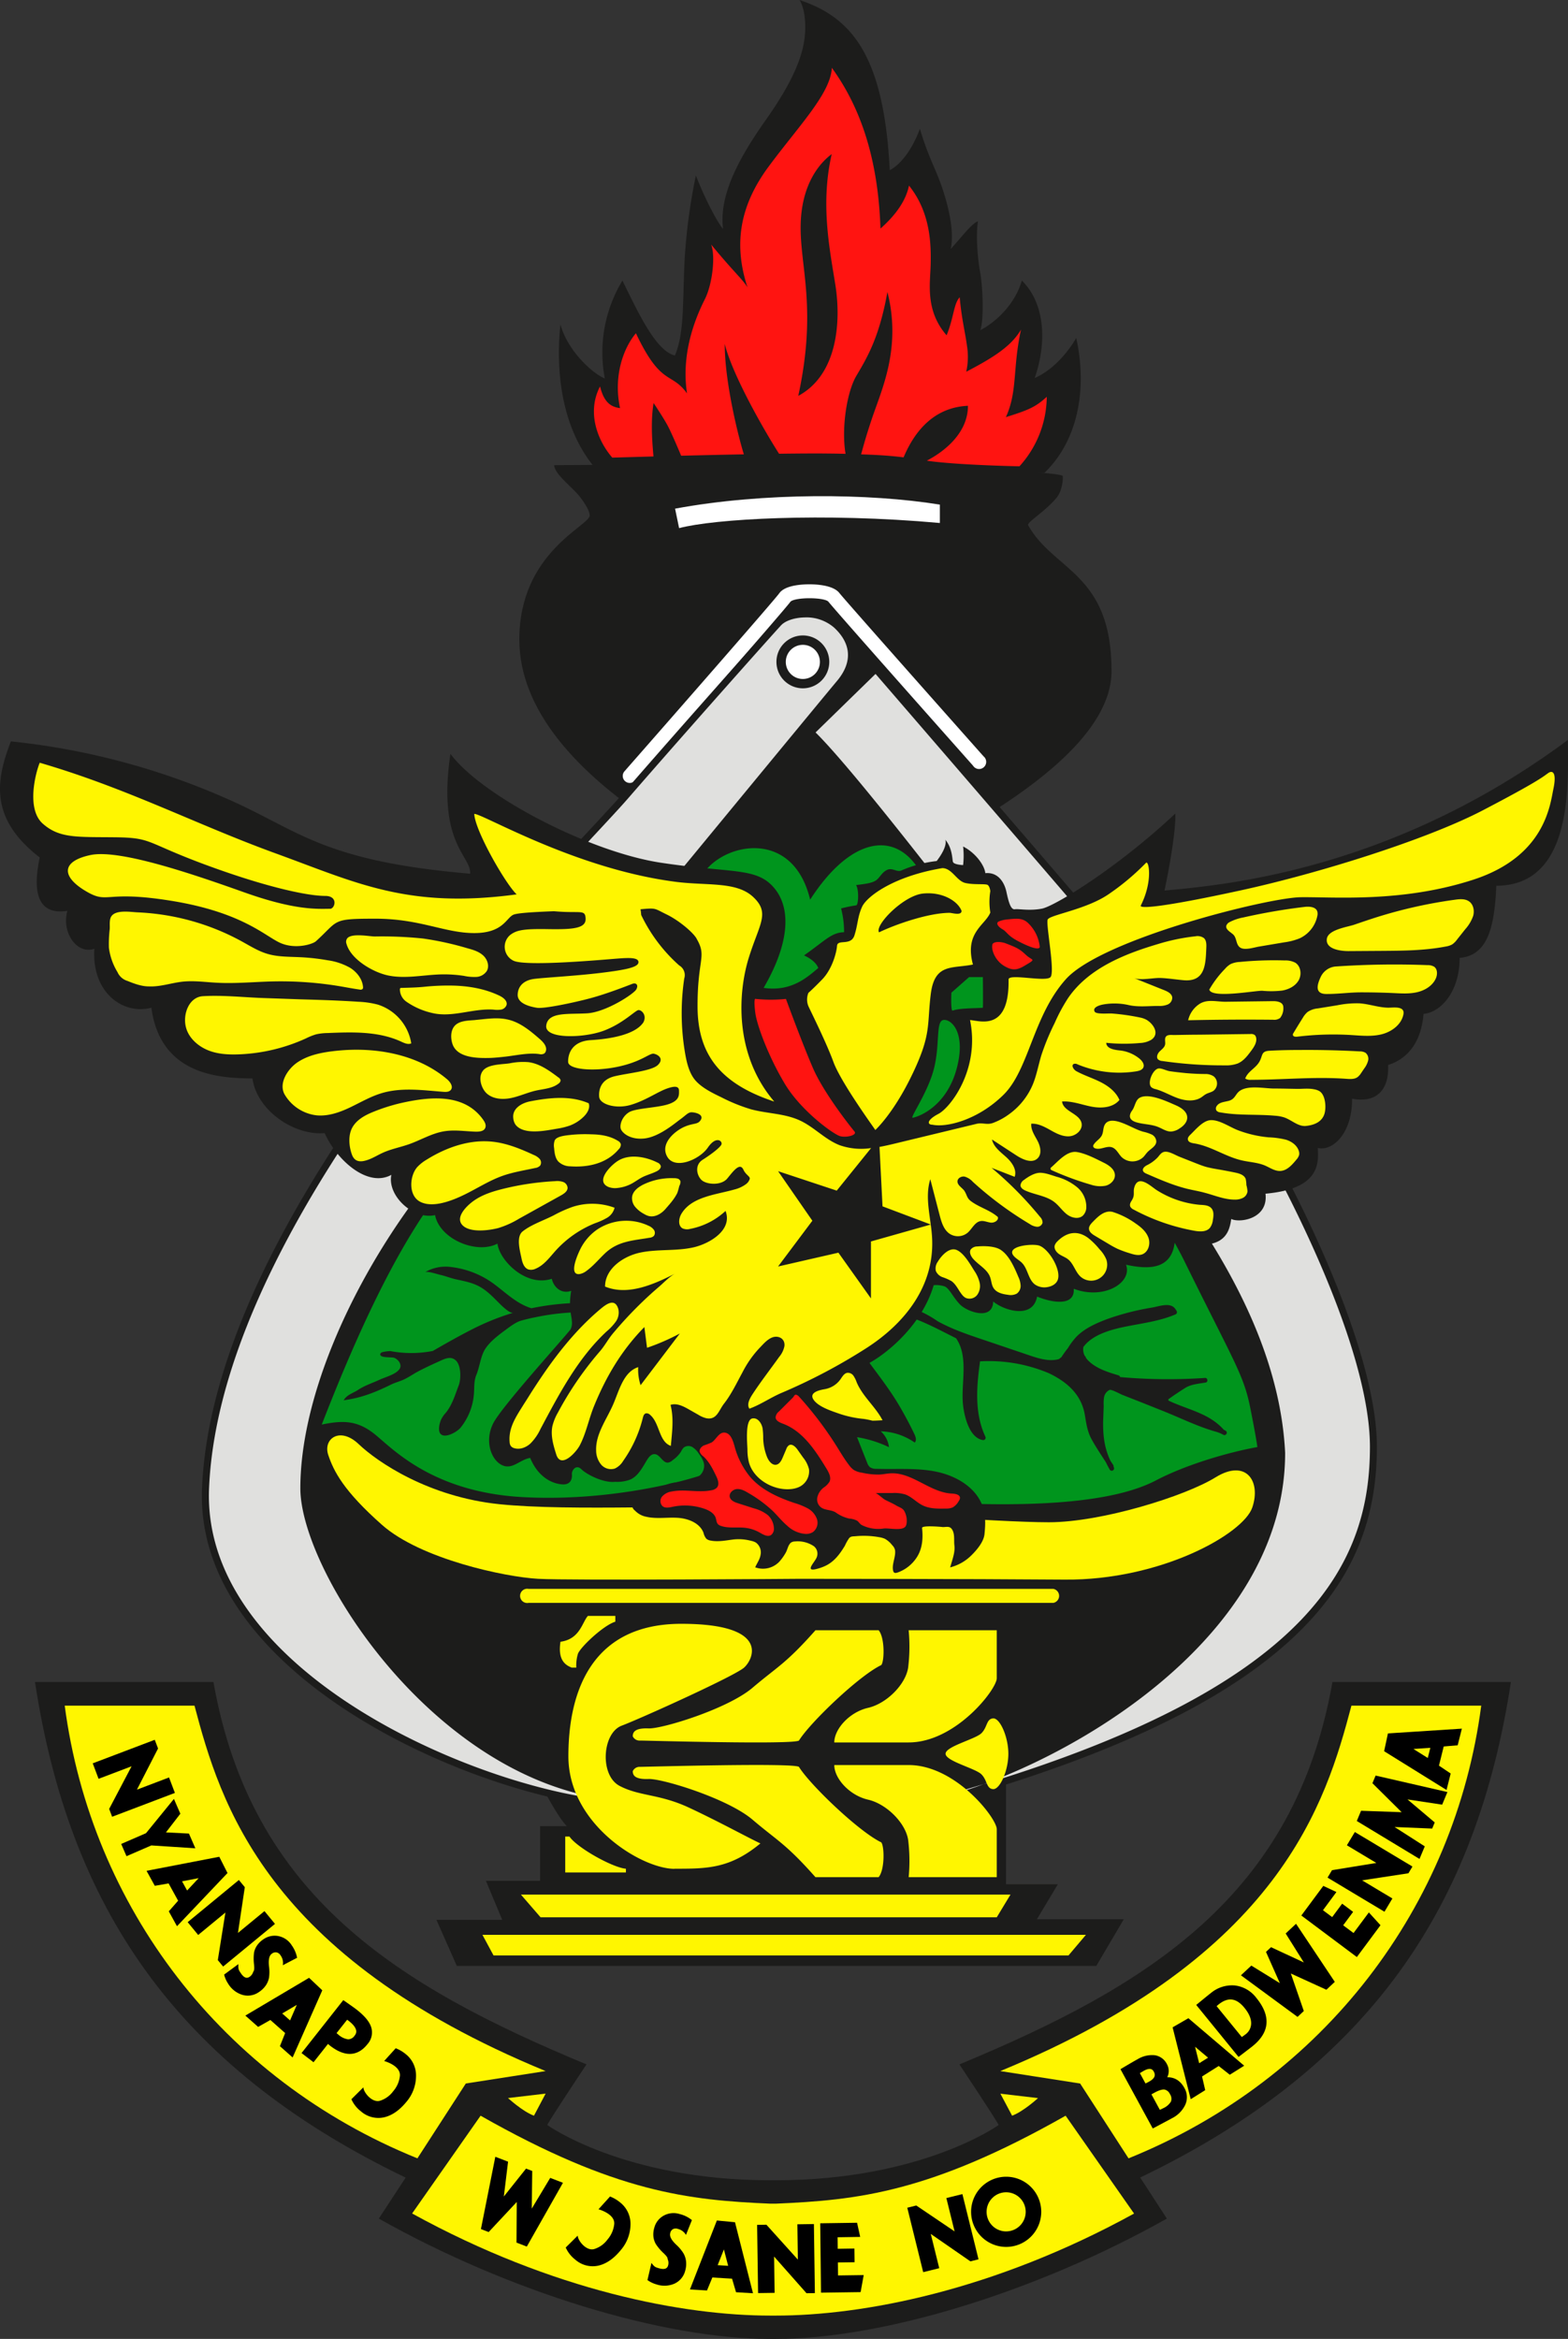
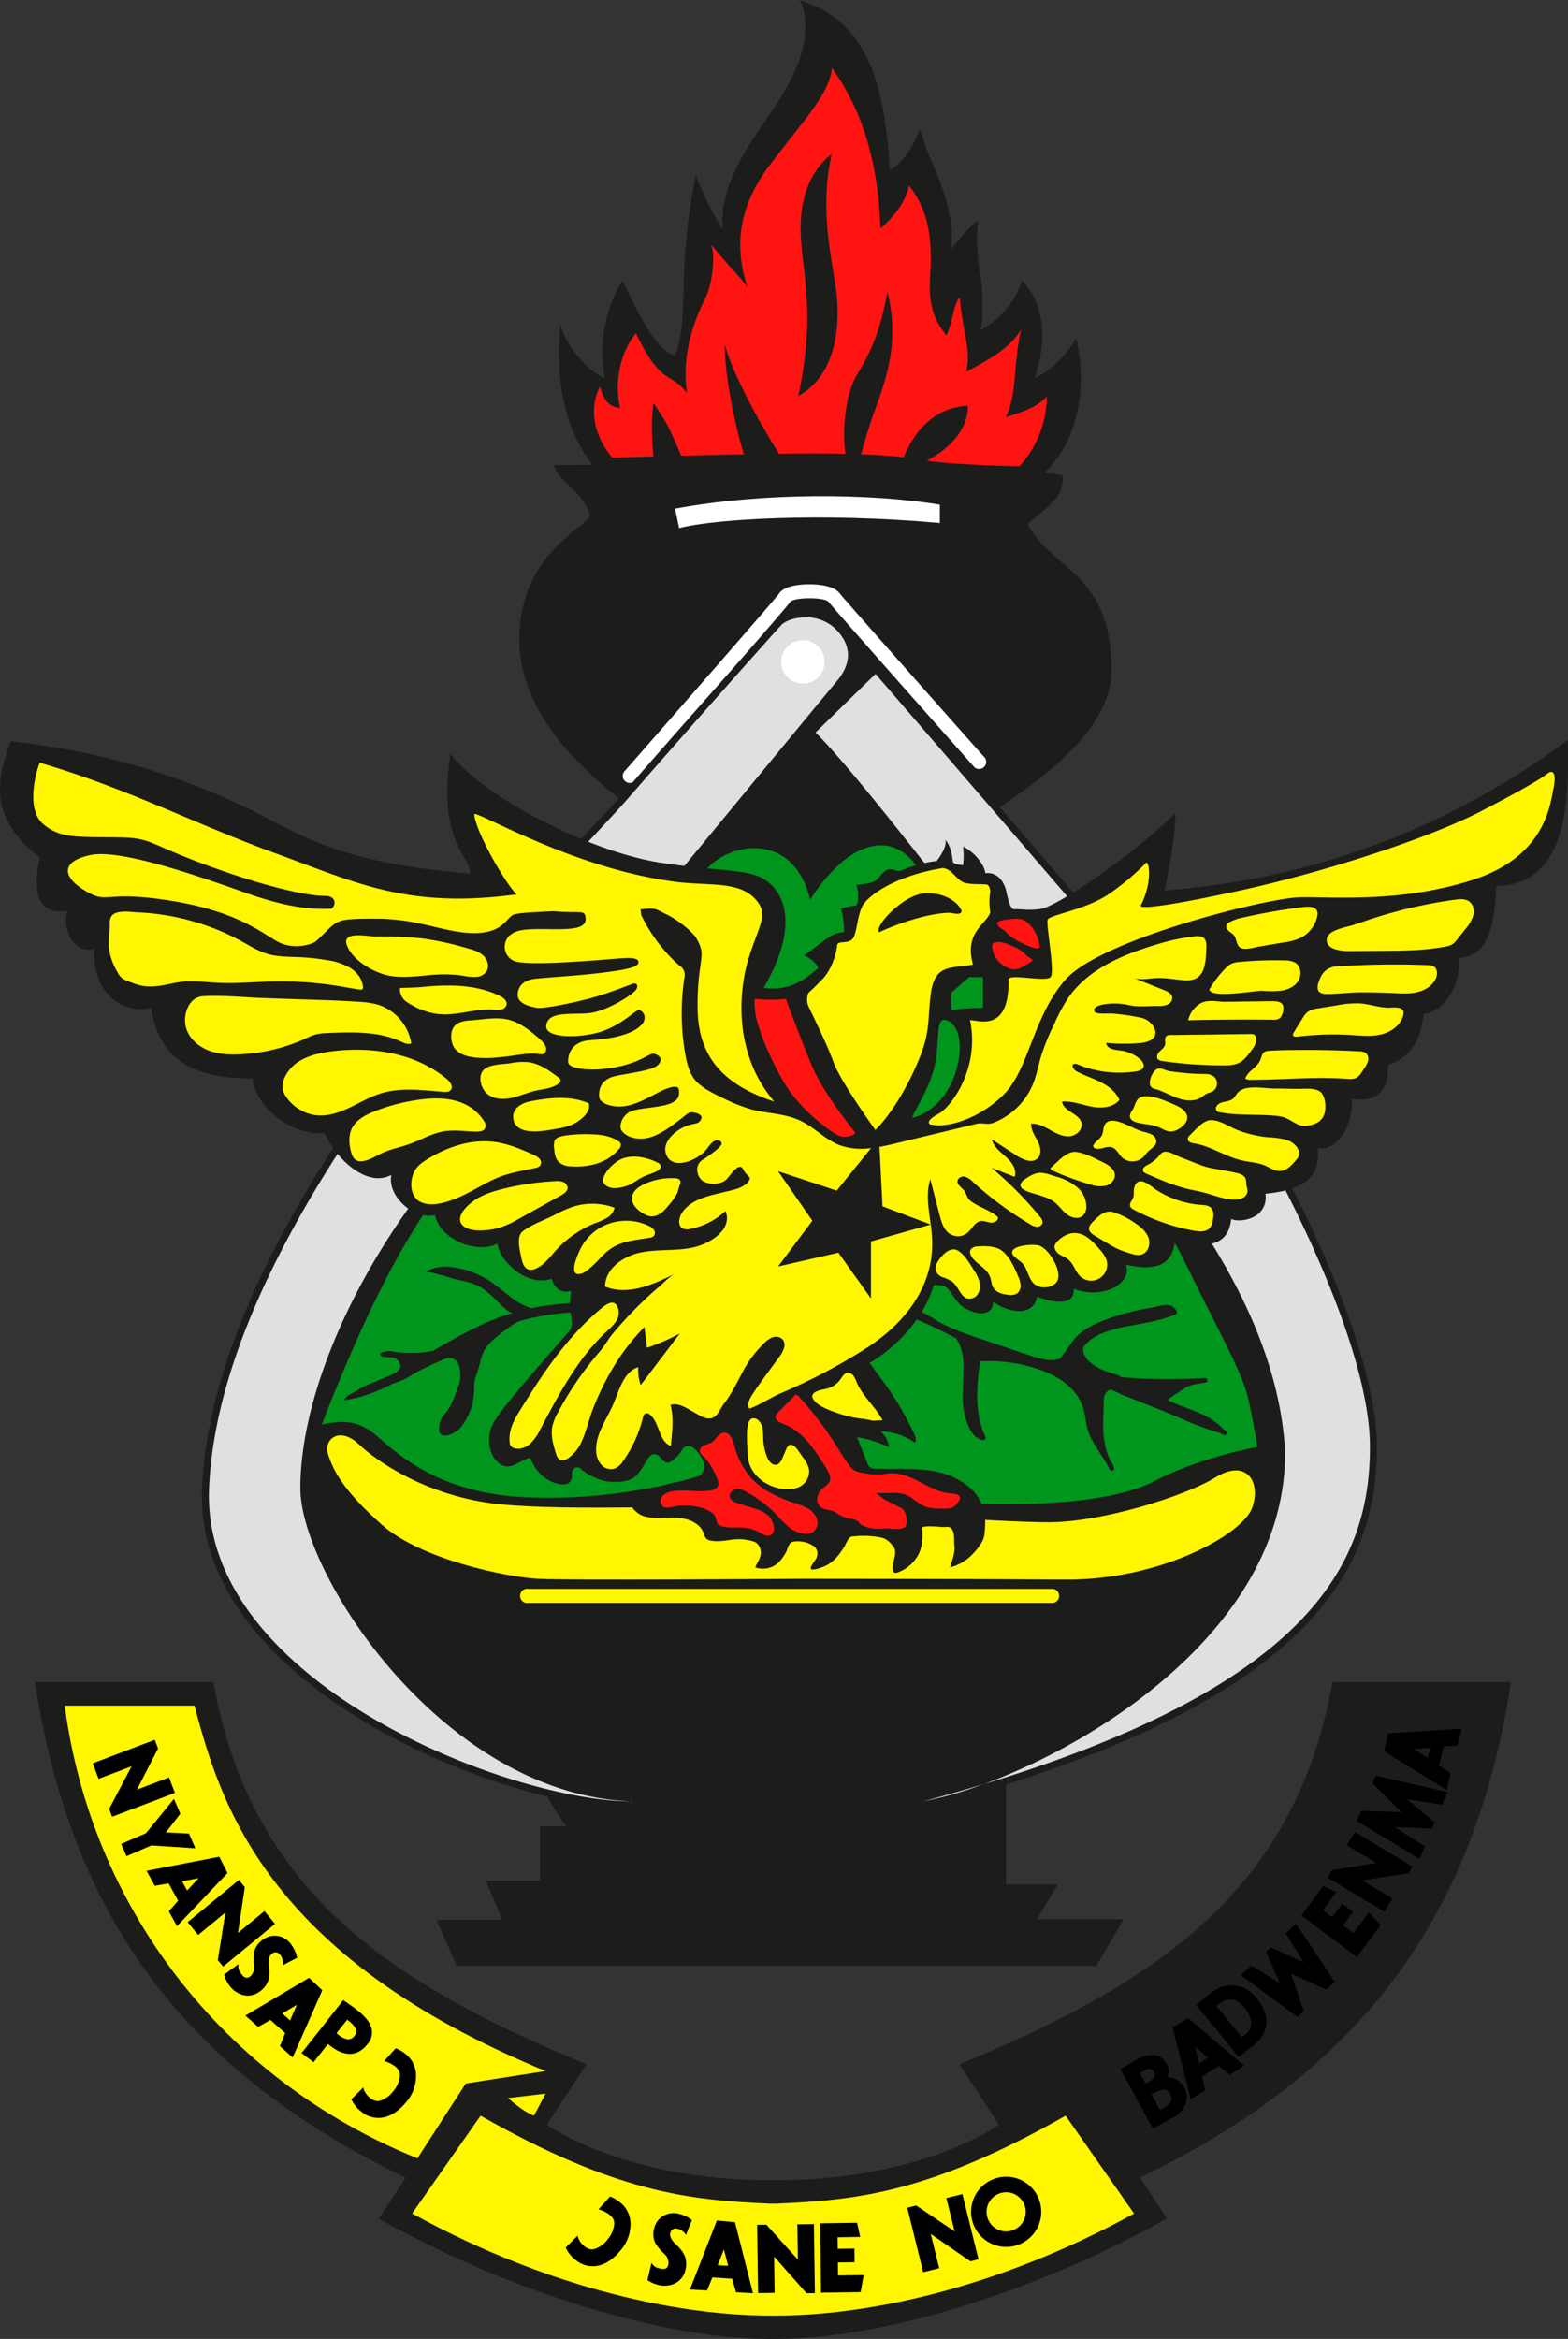
<svg xmlns="http://www.w3.org/2000/svg" id="Layer_1" data-name="Layer 1" viewBox="0 0 659.93 983.79">
  <rect x="0" y="0" width="659.93" height="983.79" fill="#333333" stroke="none" />
  <defs>
    <style>.cls-1{fill:#1c1c1b;}.cls-2{fill:#ff1411;}.cls-3{fill:#fff;}.cls-4{fill:#e0e0de;}.cls-5{fill:#00951d;}.cls-6{fill:#fff600;}</style>
  </defs>
  <title>knust-logo</title>
  <path class="cls-1" d="M419.55,203.82c-15.46-19.48-15.06-46-13.65-59.24,3.21,11.65,14.25,21.08,18.67,22.69A58.44,58.44,0,0,1,432,126.1c7.43,15.33,14.46,29.72,22.09,31.53,3.82-9.24,3.22-19.88,4-38.76a241.05,241.05,0,0,1,4.82-36.95c4.22,10.85,9.44,20.28,11.45,22.49-1.81-14,6.42-29.52,18.07-46s16.07-27.71,16.47-37.15S506.51,8.1,506.51,8.1c22.09,7.35,35.54,23.41,38,71.61,8.44-4.62,12.66-17.47,12.66-17.47,4.21,13.86,6.82,16.67,10,26.71s4.21,18.27,3,23.9c5.22-5.83,9-10.85,11.45-11.65-1,6.63,0,16.47,1,21.89s1.61,19.28,0,23.9c8-4.22,15.06-12.25,17.47-20.89,9.44,9.24,10.85,25.31,5.42,41,11-4.82,17.48-16.87,17.48-16.87,5,22.89,0,44-13.46,56.83Z" transform="translate(-170.03 -8.1)" />
  <path class="cls-2" d="M593.38,183.56c5-11,2.75-20.31,6.37-36.82-4.13,7-11.53,11.7-23.06,17.72a28.81,28.81,0,0,0,.35-10.67c-.86-6.37-2.24-11.18-3.1-20.65-2.58,2.76-2.41,8.43-5.51,16-9.12-10.49-6.88-21.85-6.71-29.76s.17-21.68-9.12-33.21c-1.2,5.85-5,11.87-12,18.07-1-29.77-8.6-51.27-20.47-67.62-.52,10.84-13.94,24.43-26.67,41.64S479,111.81,484.64,129c-1.89-3.26-5.85-6.53-15.31-18.06,1.89,4.82.52,16.69-2.58,22.88s-10.32,21.68-7.57,39.75c-6.71-9.29-10.84-2.76-21.51-25.3C432,155,428.21,167,431,179.77c-3.78-.52-6.71-2.24-8.43-9.12-5.85,11.19-.69,23.23,5.16,29.94,0,0,7-.21,17.33-.49-.28-3.49-1.4-14,.05-22.48,0,0,4,5.94,5.85,9.38,1.46,2.66,4.46,9.71,5.75,12.79,8.26-.21,17.45-.42,26.39-.59-2.3-7.4-8.05-30.21-8.05-46.44,3.31,13.38,17.11,37.24,22.87,46.19,8.43-.11,15.91-.16,21.17-.08,2.48,0,4.71.08,6.81.12-1.81-10.77.53-26,4.55-32.81,4.47-7.57,9.63-16,13.07-35.27,5.85,23.05-2.06,40.26-6.19,52.3-2.48,7.24-4,12.72-4.87,16,8,.26,12.94.65,17.87,1.26,5.05-12,13.52-21.07,27.09-21.69,0,11.58-10.16,19.38-17.33,23.09,12.48,1.86,39,2.37,39,2.37A44,44,0,0,0,610.59,175C605.77,179.43,602.67,180.63,593.38,183.56ZM506,174.61c7.91-36.48.86-53.68,1-71.23s7.91-26.67,13.08-30.46c-4.82,21-.86,39.92,1.54,55.06S522.67,165.66,506,174.61Z" transform="translate(-170.03 -8.1)" />
  <path class="cls-1" d="M726.19,615.78c0-62.38-90.42-180-154.87-256.48,34.26-19.36,66.53-43.48,66.53-69,0-41.33-24.37-41.94-35.17-61.38,0-1.54,7.1-5.55,12-11.41,2.59-3.07,2.8-8.51,2.63-9.18s-7.81-1.28-7.81-1.28c-64.71-4.9-206.25-3.28-206.25-3.28.23,3.88,7.82,9.39,10.75,13.17,2.3,3,4.21,6.07,4.21,8,0,4.32-29.61,15.43-29.61,52.13,0,29.65,24,56.05,58.18,78.24-82,92.89-164.94,193.69-164.94,256.16,0,65.91,50.1,124.4,115.42,146.16,3.22,6.72,8.36,15.62,11.32,18.58H397.34v23h-22.8l6.87,16.42h-27.7L362.29,835H631.43L643,815.38H606.43l8.82-14.71H593.43v-45.3C643.9,735.78,726.19,689.08,726.19,615.78Z" transform="translate(-170.03 -8.1)" />
  <path class="cls-3" d="M454.15,222.05c37.29-6.91,81.92-6.49,111.44-1.7v7.73c-49.62-4.48-95.21-1.7-109.74,2.16Z" transform="translate(-170.03 -8.1)" />
  <path class="cls-3" d="M435.08,337.42a2.95,2.95,0,0,1-2.22-4.9c25.18-28.68,63.3-72.27,65.11-74.83,2-2.9,7.37-3.67,11.53-3.8,2.52-.07,10.89-.06,13.81,3.65,2.14,2.73,40.62,46.12,60.66,68.68a3,3,0,1,1-4.42,3.93c-2.37-2.67-58.11-65.41-60.89-69-1.87-1.87-13.79-1.92-15.92,0-2.18,3.2-59,67.89-65.44,75.26A3,3,0,0,1,435.08,337.42Z" transform="translate(-170.03 -8.1)" />
  <path class="cls-4" d="M435.87,767.28c-35.48,0-109.63-23.82-150.92-66.88-19.84-20.7-29.39-43-28.41-66.36C261,528.33,376.71,403.94,420.27,357.12c5.63-6.06,10.08-10.84,12.91-14.1,25.39-29.25,61.11-69.34,64.54-73,2.14-2.27,6.57-3.73,11.3-3.73a19.12,19.12,0,0,1,13.18,4.77c7.84,7.34,8.28,16,1.23,24.42-6.79,8.1-75.77,91.81-76.47,92.65S371.69,478,344.44,515.42c-29.13,40.05-46.52,84.42-46.52,118.68,0,36.28,59.73,127.31,138,130.23Z" transform="translate(-170.03 -8.1)" />
  <path class="cls-1" d="M509,267.78a17.8,17.8,0,0,1,12.17,4.38c6.87,6.43,8,14.19,1.11,22.39s-76.48,92.66-76.48,92.66-75,89.41-102.57,127.34S296.44,598,296.44,634.1s60.11,128.75,139.43,131.7c-51.24,0-181.3-50.08-177.85-131.7C263,515.31,409.47,372.58,434.29,344s61-69.16,64.51-72.92c1.81-1.93,5.82-3.28,10.22-3.28m0-2.95h0c-5.2,0-9.95,1.61-12.38,4.2-3.44,3.65-39.21,43.78-64.59,73-2.81,3.24-7.26,8-12.88,14.06C375.52,403.05,259.55,527.73,255.06,634c-1,23.75,8.7,46.44,28.83,67.44,41.56,43.36,116.24,67.34,152,67.34l.11-5.91c-45.66-1.7-80.6-33.57-97.36-52.42-25.75-28.95-39.22-60.31-39.22-76.33,0-34,17.29-78,46.24-117.81C372.85,478.87,447.34,390,448.08,389.11s69.7-84.56,76.48-92.66c7.52-9,7-18.61-1.35-26.44A20.56,20.56,0,0,0,509,264.83Z" transform="translate(-170.03 -8.1)" />
  <circle class="cls-3" cx="337.91" cy="278.4" r="9.14" />
-   <path class="cls-1" d="M507.94,297.62a11.12,11.12,0,1,1,11.11-11.12A11.13,11.13,0,0,1,507.94,297.62Zm0-18.29a7.18,7.18,0,1,0,7.17,7.17A7.18,7.18,0,0,0,507.94,279.33Z" transform="translate(-170.03 -8.1)" />
  <path class="cls-4" d="M558.35,764.38c8.65-2.34,17.11-4.76,25.14-7.21,46.78-17.13,125.91-65.45,125.91-138C706.56,561.07,664.85,509.7,639.93,479c-4.32-5.33-8.06-9.93-11-13.82-.92-1.24-91.8-123.36-116.75-148l-1.07-1.06,27.46-26.78,1,1.19c1.26,1.46,126.31,146.07,141.59,165.25,16.65,20.89,66.87,111.21,66.87,160.83,0,29.41-9.33,52.85-29.34,73.77-26,27.2-70,50-134.31,69.55A167.8,167.8,0,0,1,559,767.26Z" transform="translate(-170.03 -8.1)" />
  <path class="cls-1" d="M538.5,291.54S664.62,437.37,680.06,456.75s66.54,109.9,66.54,159.91C746.6,664,723.68,716,584,758.58c51.83-19,126.91-68.57,126.91-139.39-3.36-68.93-61.24-128.89-80.74-154.89,0,0-91.58-123.16-116.89-148.12l25.26-24.64m45.46,467a163.83,163.83,0,0,1-25.23,7.22q13.2-3.56,25.23-7.22M538.68,287.24l-2.24,2.19-25.27,24.63-2.15,2.1,2.14,2.12C536,342.8,626.85,464.83,627.76,466.06c3,3.93,6.69,8.54,11,13.88,24.79,30.54,66.28,81.65,69.13,139.32-.06,71.65-78.49,119.5-124.9,136.51-8,2.44-16.43,4.85-25.06,7.18l1.32,5.76a167.71,167.71,0,0,0,25.62-7.33c64.58-19.67,108.71-42.55,134.91-69.93,20.29-21.22,29.75-45,29.75-74.79,0-50-50.47-140.76-67.19-161.75C667.07,435.7,542,291.07,540.74,289.61l-2.06-2.37Z" transform="translate(-170.03 -8.1)" />
  <path class="cls-5" d="M696.18,600c-2.74-13.7-7-19.49-27.71-61.52S568.27,395,557.92,375.85,528.07,360,511,386.51c-7.31-30.46-37.16-23.76-45.38-10.36-7.92,10.66-68.22,91.06-89.54,110.25S334,533.74,305.45,607.3c8.83-1.83,14.92-1.83,22.23,4s24.06,24.36,62.13,26.5,73.09-7.62,80.09-11,32.44,2.74,32.44,2.74,14.46,8.23,65.63,10.66,75.83-2.74,88.62-9.44,30.76-11.88,42.63-14C699.22,616.74,698.92,613.7,696.18,600ZM418.37,560.05a99.53,99.53,0,0,0-24.09,2.34l-.15,0c-1.6.37-3.2.75-4.78,1.2-2.5.69-5.29,3-7.37,4.5-2.7,2-5.82,4.47-7.67,7.3-2,3-2.36,7.55-3.77,10.94-1.14,2.75-.82,5.35-1.07,8.29a25.69,25.69,0,0,1-5.61,14c-1.3,1.6-6.08,4.48-8.19,2.81-1.53-1.21-.68-4.56-.09-6a11.11,11.11,0,0,1,2-3c2.76-3.32,4-7.68,5.54-11.7,1-2.69,1-8.38-1.29-10.45-2.07-1.83-4.37-.76-6.49.2-3.22,1.47-6.45,2.91-9.56,4.59-2.09,1.13-4.16,2.62-6.35,3.53-1.62.68-3.24,1.1-4.85,1.89-5.64,2.77-11.24,5.12-17.44,6.19l-2.45.42c1.13-2.23,3.88-3,6-4.36,2.79-1.87,6.11-2.91,9.15-4.33,2.35-1.09,6.94-2.23,8.4-4.58,1.09-1.77-.6-3.95-2.27-4.59-1.17-.45-5.84.16-5.92-1.45,0-.55.58-.91,1.13-1a16.67,16.67,0,0,1,3.15-.4,47,47,0,0,0,17.87-.06c5.48-3.15,11-6.29,16.62-9.14a102.94,102.94,0,0,1,17.25-6.93c-1.31.39-4-2.19-4.91-3-2.63-2.54-4.93-5.18-8-7.21-3.67-2.41-7.22-2.94-11.33-3.87-2.2-.5-4.32-1.37-6.54-1.86-1.16-.26-5.37-1.69-6.38-1.1a17,17,0,0,1,10-2.29,37.87,37.87,0,0,1,17.64,6.25c5.72,3.93,10.37,9.12,17.14,11.19a107.47,107.47,0,0,1,24.7-2.22C420.9,556.16,420.9,560.1,418.37,560.05ZM685,611.66a14.79,14.79,0,0,0-3.66-1.48c-7.43-2.16-14.27-5.56-21.42-8.43q-5.82-2.34-11.65-4.64l-5.84-2.29c-.85-.33-4.65-2.43-5.4-2.1a4.25,4.25,0,0,0-2.35,3.2,17.52,17.52,0,0,0-.13,3.56c-.08,2.26-.16,4.51-.25,6.77,0,.2,0,.41,0,.61,0,5.93.72,10.66,3.09,15.68.39.6.8,1.19,1.17,1.79a.83.83,0,0,1,.12.7c.07.11.12.22.18.33a1,1,0,0,1-1.7,1c-.63-1.09-1.18-2.15-1.69-3.2-2-3.09-4.05-6.16-5.85-9.36-1.93-3.41-2.36-6.69-3-10.51-1.45-8.72-7.62-14-15.13-17.58a64.81,64.81,0,0,0-29-5c-.1,1-.27,2.09-.4,3.16-1.18,9.63-1.54,19.49,2.64,28.49a1,1,0,0,1-1.11,1.45c-5.59-1-7.65-9.7-8.23-14.37-1.12-9.09,2.57-20.48-3-28.46-6.86-3.4-13.67-7.2-20.91-9.37a.85.85,0,0,1-.9.22q-6.54-1.95-13.24-3.23c-1.25-.24-.72-2.14.52-1.9a1,1,0,0,1,1.23-1.11l3,.67a.77.77,0,0,1,.83-.42,47,47,0,0,1,9.9,2.09,45.06,45.06,0,0,1,11.82,5.89c7,3.88,14.66,6.24,22.22,8.81l14.45,4.89c4.62,1.56,9.74,3.56,14.41,2.23.31-.26.63-.52,1-.76a45.77,45.77,0,0,1,2.77-3.85,29,29,0,0,1,3.55-4.75c3.53-3.63,8.5-5.79,13.16-7.53A107.73,107.73,0,0,1,655,558.07c3-.53,7.81-2.4,9.76.72a2.92,2.92,0,0,1,.49.76,1,1,0,0,1-.35,1.35c-6.29,2.7-12.9,3.61-19.58,4.89C639,567,630.12,569,626,574.67a5.73,5.73,0,0,0,.63,3.81.78.78,0,0,1,.4.67,8.56,8.56,0,0,0,1.22,1.44c3.37,3.23,8.14,4.69,12.52,6a.91.91,0,0,1,.66.73,228.62,228.62,0,0,0,35.79.36c1.11-.08,1.35,1.74.27,1.93-2.83.5-6.15.71-8.63,2.27-2.25,1.43-4.62,3-6.82,4.58a.65.65,0,0,0-.32.43c0,.23.24.38.44.48,8,3.75,16.53,5.1,22.79,11.95a1.05,1.05,0,0,1,.07.11l1,.55A1,1,0,0,1,685,611.66Z" transform="translate(-170.03 -8.1)" />
  <path class="cls-6" d="M506.43,672.18s-95.91.76-109.89,0-49.46-8.31-65.7-22.66-20.39-22.65-22.66-29.45S313.09,608,321,615.54s29.45,22.21,59.29,25.26,83.45.07,115.17,1.38,93.84,6.21,116,6.21,57.31-10.95,70.14-18.88,19.26,1.55,15.49,12.67-38.52,30.67-78.93,30.34S506.43,672.18,506.43,672.18Z" transform="translate(-170.03 -8.1)" />
  <path class="cls-6" d="M613.3,682.31H392.44a3,3,0,1,1,0-5.91H613.3a3,3,0,0,1,0,5.91Z" transform="translate(-170.03 -8.1)" />
-   <path class="cls-6" d="M552.46,693.81h37.08V714c0,4.66-17.32,27-37.08,27h-31.3c0-5.67,6.44-12.78,14.21-14.55s15.76-9.77,16.87-16.88A72.77,72.77,0,0,0,552.46,693.81Zm-113,46.4c2.44,0,64.17,1.78,66.83,0,4.66-7.55,25.31-27.31,34.64-31.75,1.33-1.55,1.55-11.54-1.11-14.65H513.24c-12.58,14.21-16.06,15.32-26.5,24.2s-38,17.32-43.74,17.09-6.66,1.56-6.66,3.33A3.17,3.17,0,0,0,439.45,740.21Zm-66.39,81.71h254l-7.33,8.66h-242ZM389.27,805H595.32l-5.78,9.55h-192Zm18.65-9.32v-15.1h1.78c3.11,4.66,18.2,13.1,23.76,13.54v1.56Zm2.89-86.15h1.77a17.18,17.18,0,0,1,.67-5.77c.89-2.67,10.66-12,15.76-13.55v-2.44H417.47c-2.44,2.67-3.33,9.77-11.55,10.88C404.91,705.28,407,708.24,410.81,709.57Zm43.07,84.59c13.77,0,23.31,0,36.19-10.65-4-1.78-17.76-9.33-30.19-15.1s-20.65-4.66-29.09-9.1-7.33-22.21.89-25.32,47.51-20.87,51.51-24.42,11.1-18.43-26.42-18.43-47.52,28.2-47.52,55.73C409.25,775.51,440.12,794.16,453.88,794.16Zm-17.54-41.07c0,1.77.89,3.55,6.66,3.33s33.31,8.21,43.74,17.1,13.92,10,26.5,24.2h26.57c2.66-3.11,2.44-13.1,1.11-14.66-9.33-4.44-30-24.2-34.64-31.75-2.66-1.77-64.39,0-66.83,0A3.17,3.17,0,0,0,436.34,753.09Zm116.12,44.63h37.08V777.51c0-4.66-17.32-27-37.08-27h-31.3c0,5.68,6.44,12.78,14.21,14.56s15.76,9.77,16.87,16.87A72.86,72.86,0,0,1,552.46,797.72ZM588,730.89c-2.89.22-2.33,3.66-4.89,6.21S568,742.65,568,745.76s12.54,6.11,15.09,8.66,2,6,4.89,6.22,6.44-7.77,6.44-14.88S590.87,730.66,588,730.89Z" transform="translate(-170.03 -8.1)" />
  <path class="cls-1" d="M829.91,319.34c-74.64,55.41-145.74,61.07-169.77,63.35,0,0,4.89-22.77,4.55-32.39-24.54,23-50.85,39-56.17,40s-9.61,0-11.38.25-2.66-3.28-3.54-7.34-3.55-8.35-8.88-7.84c-.27-3-3.77-8.35-9.34-11.22a34.31,34.31,0,0,1,0,7.82s-4-.14-4.3-1.41-.26-5.82-3.23-9.29c0,0,1.46,2.39-3.6,9a51.61,51.61,0,0,0-14.93,4c-2,.76-3.73-1.39-6.05-.22s-3.06,3.51-4.83,4.52-3.8,1.26-8.1,1.81c1.27,2.07,1,8.56,0,8.53a58.86,58.86,0,0,0-6.32,1.3,39.23,39.23,0,0,1,1.26,10c-5.31.12-7.84,3.43-16.86,9.75,0,0,4.82,2,6,5.31-4.3,3.55-11.13,10.12-23,8.35,10.63-18.21,11.89-33.14,4.46-42s-17.62-6.1-47.73-10.65-75.39-28.09-88.55-45.8C354,363.2,368.42,368,367.91,375.6c-62.24-5.31-72.11-18.22-101.71-31.25a301.4,301.4,0,0,0-91.59-24.41c-6.58,16.95-8.72,32.69,12.14,48.83-4.75,22.38,5.09,23.44,11.66,22.45-2.63,8.87,3.94,18.56,11.33,15.93-1.15,19.05,12.64,27.92,24,24.8,3.78,28.41,28.66,29.69,42.54,29.75,1.8,13.27,17.24,24.11,30.38,23,5.25,11.66,18.22,23,28.08,17.56-1.81,8.86,9.36,19.06,18.39,16.93,2,10.18,17.57,16.59,26.27,12,.83,7.06,12,18.39,22.87,14.78.71,3.28,3.74,6.57,8.17,5.09a31.8,31.8,0,0,0-.49,6.89c.16,3.62,1.64,6.74.16,9.37-3.45,4.43-28.9,32.35-32.51,39.49s-1.07,15,3.45,17.41,7.72-2.22,12.12-2.89c3.53,8.5,9.62,10.85,13.46,11.13s4.25-2.68,4.1-4.27,1.74-4.33,4-2.09,9.36,5.85,14.18,5.27a15.25,15.25,0,0,0,6.52-1c3.28-1.55,5-5.07,6.9-8.16.74-1.22,1.8-2.55,3.22-2.47,2.3.11,3.35,3.76,5.65,3.56a3.79,3.79,0,0,0,1.9-1,13.35,13.35,0,0,0,3.53-3.58,7.32,7.32,0,0,1,1.12-1.71,3.28,3.28,0,0,1,3.84-.15,9.78,9.78,0,0,1,2.79,3,10.65,10.65,0,0,1,1.86,3.58,5.39,5.39,0,0,1-.42,3.6c-1.28,2.58-4.34,3.7-7.18,4.11s-5.84.37-8.42,1.61c-1.44.7-2.68,1.75-4.09,2.51-2.91,1.55-6.51,1.79-9.05,3.9a2.84,2.84,0,0,0-1.15,1.78,3.53,3.53,0,0,0,1.42,2.61,8.81,8.81,0,0,0,4.64,2.51c4.32,1,8.84.17,13.26.45s9.32,2.17,10.87,6.32a6,6,0,0,0,1.16,2.45,3.62,3.62,0,0,0,1.83.8c3,.59,6.15,0,9.12-.4a20.45,20.45,0,0,1,7.85.49,7,7,0,0,1,2.06.74,5.09,5.09,0,0,1,2,5.14c-.32,2-1.49,3.5-2.27,5.28A9.51,9.51,0,0,0,498,665a21.21,21.21,0,0,0,2.79-3.93c.55-1,.85-2.46,1.48-3.36a3.28,3.28,0,0,1,.58-.7,3,3,0,0,1,1.72-.54,12.11,12.11,0,0,1,8,2,4,4,0,0,1,1.24,4.54c-.64,2-5.3,6.24-.27,5.06a20.32,20.32,0,0,0,3.8-1.31c3.77-1.74,6.22-5.07,8.3-8.54a18.26,18.26,0,0,1,1.82-3.21c.78-.79,1.57-.65,2.73-.76a36.8,36.8,0,0,1,10,.44,9,9,0,0,1,2.28.66,10.18,10.18,0,0,1,3.08,2.7,4.12,4.12,0,0,1,1.18,2.08c.34,2.65-1.13,5.29-.92,7.9.16,2,1,1.91,2.61,1.27a16,16,0,0,0,7.59-6.36c2.28-3.64,2.55-8,2.09-12.14-.13-1.19,7.81-.51,8.45-.42,1,.14,2.3-.31,3.29.18a2.25,2.25,0,0,1,.85.8c1.27,1.9.77,4.45,1,6.6.31,2.38-.33,4.52-1,6.83-.26.86-.51,1.72-.77,2.58a19.39,19.39,0,0,0,8.75-4.88c2.33-2.26,5.39-5.8,5.71-9.12.4-4.11.6-8.2-.94-12.12-3-7.81-11.29-12.5-19.5-14.16s-16.71-.88-25.08-1.18a4.38,4.38,0,0,1-2.76-.74,4.47,4.47,0,0,1-1.12-1.86q-2.13-5.35-4.24-10.71a49.12,49.12,0,0,1,13.44,4.22,10.58,10.58,0,0,0-3.46-6.68,26.21,26.21,0,0,1,14.3,4.73c.88-.91.4-2.42-.15-3.56q-3.06-6.4-6.69-12.5c-3.67-6.16-8-11.72-12.21-17.45C544,576.93,558.21,565,563,548.66a11.81,11.81,0,0,1,4.56.51c2,.76,3.54,4.55,6.48,7.59s13.76,7.08,14-1.23c4.55,3.83,16.7,7.55,18.47-2.06,6.83,2.78,15.94,4,15.43-3.29,12.65,4.81,24.8-2.53,22-10.12,9.11,2,19,2.28,20.48-9.24,19.46,3.41,22.79-2.4,23.8-10,3.54,1.77,15.69,0,14.42-10.63,22.27-2,22.52-12.14,22-19.23,6.83,1.52,14.67-7.08,14.42-20.74,10.37,2,15.68-3.8,15.18-14.17,8.09-2.53,13.91-9.36,14.93-21.51,6.83-.5,15.18-8.85,15.18-23.53,11.38-1,14.67-11.89,15.43-30.36C832.69,380.66,829.91,336.29,829.91,319.34ZM572.69,457.5c-4.05,15.24-14.89,20-18.49,20.75-1.51.3,6.36-10.51,8.93-20.75s.68-19.83,3.92-20.37S576.73,442.27,572.69,457.5Zm11-25.52c-3.24.27-9.6.09-12.71,1.2-.89.31-.54-7.54-.54-7.54l7.44-6.55h5.81S583.83,430.36,583.69,432Z" transform="translate(-170.03 -8.1)" />
  <path class="cls-2" d="M506.3,595.52a149.66,149.66,0,0,1,15.91,21c1.68,2.68,3.28,5.41,5.21,7.9a8.48,8.48,0,0,0,2,2,9.47,9.47,0,0,0,3.47,1.14,30.24,30.24,0,0,0,7.33.76c1.59-.09,3.16-.44,4.75-.51,9.1-.41,16.56,8.1,25.66,8.51,1.45.07,3.45.41,3.43,1.86a2.51,2.51,0,0,1-.53,1.31,6.84,6.84,0,0,1-2.52,2.65,7.12,7.12,0,0,1-3,.49c-3.3.06-6.74.1-9.69-1.36-2.61-1.29-4.63-3.66-7.39-4.61a15.83,15.83,0,0,0-5.32-.57l-7.1,0c.55,0,3.23,2.45,4,2.84,1.58.82,3.21,1.51,4.74,2.42,1.23.75,2.54,1,3.3,2.2a8.41,8.41,0,0,1,1,5.53,2.62,2.62,0,0,1-.45,1.12c-1.49,1.91-7,.54-9.15.82a15.52,15.52,0,0,1-9.21-1.45c-.89-.49-1.19-1.29-2-1.85a9,9,0,0,0-3.33-.89,15.34,15.34,0,0,1-5.52-2.48c-1.93-1.27-4.12-.9-6-2a4.22,4.22,0,0,1-1.88-4.35,7.2,7.2,0,0,1,2.66-4.18,8.19,8.19,0,0,0,2.47-2.47c.82-1.76-.21-3.78-1.22-5.44-4.66-7.64-9.91-15.78-18.28-18.94-1.39-.52-3.12-1.23-3.18-2.71a3.55,3.55,0,0,1,1.37-2.43l5.91-5.89c.35-.34.56-1,1-1.17S506,595.16,506.3,595.52Zm-31.36,15.16c-2.4-.16-3.6,3.05-5.4,4.14a29.91,29.91,0,0,1-3.23,1.24c-1.05.49-2,1.53-1.79,2.67a3.87,3.87,0,0,0,1.47,1.9c2.46,2.22,4,5.28,5.43,8.26.76,1.56,1.48,3.57.36,4.9a4,4,0,0,1-2.35,1.14c-5.5,1.12-11.29-.6-16.78.54a6.55,6.55,0,0,0-3.93,2.07,3,3,0,0,0,.16,4.09c1.16.93,2.85.55,4.3.24a25.2,25.2,0,0,1,13.31.84c2,.7,4.13,1.86,4.78,3.89.29.91.29,2,1,2.66a3,3,0,0,0,1.16.65c3.23,1.13,6.78.42,10.18.81a15.93,15.93,0,0,1,6.14,2c1.52.87,3.39,2,4.85,1a3.33,3.33,0,0,0,1.13-3,7.85,7.85,0,0,0-2.58-5.37,15.9,15.9,0,0,0-5.82-2.81l-6.72-2.15c-1.41-.45-3-1.11-3.42-2.54-.45-1.68,1.28-3.31,3-3.43s3.36.78,4.84,1.68a54.88,54.88,0,0,1,10.36,7.66c2,2,3.81,4.26,6,6.12a12.48,12.48,0,0,0,7.66,3.41,5.36,5.36,0,0,0,3.14-.79,4.92,4.92,0,0,0,1.68-5.41,8.31,8.31,0,0,0-3.83-4.51,28.73,28.73,0,0,0-5.6-2.28c-6.86-2.31-13.75-5.38-18.54-10.81a33.65,33.65,0,0,1-6.78-13.32C478.5,614.15,477.6,610.86,474.94,610.68Z" transform="translate(-170.03 -8.1)" />
  <path class="cls-2" d="M488.13,428.27a62.48,62.48,0,0,0,12.68,0s6.83,18.64,11.42,29.19,16.1,25,17.41,26.54-3.29,2.72-6,2-16.34-10.49-23.23-21.92S488.57,439.34,487.9,434C487.05,427.17,488.13,428.27,488.13,428.27Z" transform="translate(-170.03 -8.1)" />
  <path class="cls-2" d="M590.32,395.72a11.68,11.68,0,0,1,3.38-.86c3.65-.36,6.35-.82,8.74,1.23a16.18,16.18,0,0,1,5.2,10.32c-.27,1.62-5-.25-9.31-2.55s-4.49-3.81-6.38-4.89S589.08,396.4,590.32,395.72Zm2,18.47c3.38,2.09,5.46,2.19,8.79.2,5.4-3.21,3.52-2,.68-4.67s-4.06-3.12-8.93-5c-3.12-.84-4.91-.2-5.14.61C587.08,407.7,589,412.09,592.35,414.19Z" transform="translate(-170.03 -8.1)" />
  <path class="cls-6" d="M271.88,404.12c3.49,1.92,6.92,4.08,10.74,5.2,4.34,1.28,8.94,1.17,13.45,1.38A92.09,92.09,0,0,1,307.9,412a26.52,26.52,0,0,1,9.46,3.16c2.84,1.77,5.15,4.67,5.45,8a1.24,1.24,0,0,1-.18.93,1.34,1.34,0,0,1-1.21.24c-2.66-.36-5.29-.88-7.93-1.33a151.37,151.37,0,0,0-28.28-2.1c-8.07.17-16.14,1-24.19.54-4.69-.25-9.4-.93-14.07-.44s-9.47,2.23-14.28,2c-3.06,0-6.22-1.17-9-2.31a6.66,6.66,0,0,1-4.18-3.68,26,26,0,0,1-3.62-10.25,52.49,52.49,0,0,1,.34-7.82c.12-1.67-.3-4.06.75-5.51,2-2.78,8.16-1.7,11-1.58a100.56,100.56,0,0,1,28.92,5.57A99.18,99.18,0,0,1,271.88,404.12Zm9.59,23.79c-8.56-.27-17.46-1.3-26-.8-5.93.34-8.48,7.54-7.26,12.76,1,4.5,4.78,8,9,9.83s9,2.06,13.63,1.87a74.72,74.72,0,0,0,27.91-6.68,27,27,0,0,1,4.22-1.7,22.39,22.39,0,0,1,4.9-.57c10.5-.44,21.47-.8,31,3.61,1.35.62,2.9,1.34,4.25.72A20.54,20.54,0,0,0,329,430.64a38.46,38.46,0,0,0-8.22-1.19c-8-.53-15.93-.78-23.9-1Zm8.33,40.5a18,18,0,0,0,13.47,8.82c4.85.46,9.65-1.22,14.05-3.31s8.64-4.61,13.3-6c8.34-2.52,17.26-1.26,25.94-.58,1.15.09,2.49.09,3.21-.8,1.13-1.4-.27-3.4-1.65-4.55-13-10.9-31.29-13.81-48.16-11.72-5.15.64-10.41,1.76-14.72,4.66C291.28,457.58,287.16,463.61,289.8,468.41Zm28.3,25.21c1.22,3.47,3.92,3.4,7.17,2.18,2.09-.78,4-2,6-2.88,3.49-1.56,7.29-2.27,10.9-3.54,4.91-1.73,9.49-4.53,14.63-5.41,4.45-.77,9,0,13.54.13,1.44,0,3.18-.13,3.84-1.41s-.08-2.59-.84-3.67c-8-11.23-22.56-9.63-34.36-7a77.58,77.58,0,0,0-12.46,4c-3.33,1.39-6.68,3.36-8.33,6.57S316.89,490.19,318.1,493.62Zm28.58,19.86c5.42,3,13.87-.48,18.8-2.88,5.35-2.6,10.38-5.9,16-7.9,4.44-1.58,9.14-2.3,13.75-3.31a3.43,3.43,0,0,0,2.18-1.08,2.38,2.38,0,0,0-.3-2.8,6.91,6.91,0,0,0-2.51-1.65c-5.45-2.52-11.1-4.84-17.07-5.52-9.72-1.1-19.5,2.29-27.81,7.45a18,18,0,0,0-4,3.12C342.4,502.55,341.82,510.77,346.68,513.48Zm18.1,10.07c3.23,3.15,11.1,2.1,15,1.08a38.56,38.56,0,0,0,8.72-3.93l17.66-9.81c1.28-.72,2.74-1.7,2.75-3.17a2.84,2.84,0,0,0-1.93-2.49,7.88,7.88,0,0,0-3.32-.31,115.22,115.22,0,0,0-22,3.25c-4.41,1.1-8.84,2.5-12.5,5.18C366.44,515.32,361.37,520.22,364.78,523.55Zm25.22,2.5c-2.86,2.29-1.09,8.27-.46,11.43.38,1.89,1.14,4.06,3,4.61a4.4,4.4,0,0,0,2.93-.35c3.5-1.46,5.84-4.72,8.38-7.55a44.88,44.88,0,0,1,16.62-11.58,29.27,29.27,0,0,0,5-2.25,6.82,6.82,0,0,0,3.22-4.26,27,27,0,0,0-17.65-.38,53.78,53.78,0,0,0-7.94,3.56C399,521.39,393.57,523.19,390,526.05Zm24.07,7.87c-1,2.08-5,11.11.25,10a6.74,6.74,0,0,0,2.53-1.25c2.92-2.1,5.21-4.93,7.82-7.4,5.47-5.18,11.7-5.35,18.75-6.55a3,3,0,0,0,1.79-.76,2.16,2.16,0,0,0,0-2.6,5.27,5.27,0,0,0-2.21-1.68,22.07,22.07,0,0,0-21.51,1.5A21.76,21.76,0,0,0,414.07,533.92ZM315.85,405.06c1.81,6.58,11.15,11.92,17.23,13.27,7.28,1.61,14.83-.14,22.29-.37a54.87,54.87,0,0,1,9.92.61,20.91,20.91,0,0,0,5.22.45,5.67,5.67,0,0,0,4.4-2.49c1.21-2.1.26-4.91-1.52-6.54s-4.19-2.38-6.52-3A128.89,128.89,0,0,0,348,402.85,167.18,167.18,0,0,0,327.8,402c-2.24,0-9.5-1.49-11.55.69A2.38,2.38,0,0,0,315.85,405.06Zm32.9,18.08c-3.37.35-6.43.38-9.74.49a.55.55,0,0,0-.67.61,6.34,6.34,0,0,0,2.77,5.22A31,31,0,0,0,352,434.2c8.39,2,17.06-2,25.65-1.44a11.48,11.48,0,0,0,3.26,0,3,3,0,0,0,2.33-2c.37-1.72-1.41-3.09-3-3.85-6.41-3.08-13.62-4.22-20.73-4.27A98.81,98.81,0,0,0,348.75,423.14Zm21.34,14c-2.66.23-6.22.18-8.34,2.09s-2.12,5.37-1.33,7.86c1.92,6.08,10.69,6.12,15.83,6,2.12-.07,4.22-.3,6.33-.53,4.69-.52,9.77-1.75,14.45-1.09a2.88,2.88,0,0,0,2-.21,1.9,1.9,0,0,0,.72-1c.64-2-1.07-3.83-2.63-5.19-4.08-3.54-8.45-7.17-13.76-8.21C379.05,435.94,374.44,436.74,370.09,437.12Zm3.22,21.3c-2.23,2.74-.72,7.6,1.68,9.68,2.73,2.35,6.75,2.55,10.27,1.8s6.84-2.31,10.35-3.1c3.3-.73,6.93-.87,9.56-3a1.69,1.69,0,0,0,.79-1.34,1.84,1.84,0,0,0-.91-1.19c-3.82-2.86-7.88-5.82-12.62-6.43a28,28,0,0,0-7.89.49C381.41,455.85,375.55,455.65,373.31,458.42Zm12.75,20a5.78,5.78,0,0,0,.9,2.66c3.41,4.57,12.76,2.55,17.38,1.77a30,30,0,0,0,5.46-1.32,16.65,16.65,0,0,0,6-3.86c1.46-1.47,2.7-3.57,2-5.53-7.66-3.33-16.45-2.4-24.65-.81C389.56,472.05,385.53,474.36,386.06,478.44ZM419,485.22a60.44,60.44,0,0,0-8.51.21c-1.86.23-6.21.49-7,2.37a6.37,6.37,0,0,0-.25,3.19c.18,2,.42,4.2,1.79,5.69a7.27,7.27,0,0,0,5,2c7.57.52,15.35-1.17,20.45-7.24a2.59,2.59,0,0,0,.82-2.14A2.51,2.51,0,0,0,430,487.9C426.68,485.86,422.78,485.28,419,485.22Zm7.31,22.21a7.88,7.88,0,0,0,3.61.35,16.15,16.15,0,0,0,5.84-1.76c1.75-.93,3.32-2.18,5.1-3s3.84-1.38,5.65-2.31c.88-.46,1.83-1.29,1.6-2.26a2.38,2.38,0,0,0-1.43-1.38c-4.9-2.46-12-3.81-16.85-.52C426.84,498.51,420.39,505.1,426.28,507.43Zm13.76-.69c-1.86,1-3.67,2.59-4,4.7a5.67,5.67,0,0,0,1.32,4.33,12.54,12.54,0,0,0,3.61,2.89,8.3,8.3,0,0,0,1.94.89c2.59.73,5.32-.83,7.1-2.85,1.18-1.36,2.38-2.69,3.43-4.15a19.36,19.36,0,0,0,1.63-2.68,29.21,29.21,0,0,0,.82-2.91,3.52,3.52,0,0,0,.48-2,1.68,1.68,0,0,0-1.11-1.09,4.85,4.85,0,0,0-1.61-.2A27,27,0,0,0,440,506.74Z" transform="translate(-170.03 -8.1)" />
  <path class="cls-6" d="M688.92,401.05c-1.23-1.05-3.18-2.07-2.75-3.63a2.73,2.73,0,0,1,1.4-1.48A20.28,20.28,0,0,1,693.3,394,252.72,252.72,0,0,1,719,389.57c2.09-.25,4.84-.08,5.45,1.93a3.94,3.94,0,0,1,0,1.9,13.31,13.31,0,0,1-7.43,9.38,26.37,26.37,0,0,1-6.53,1.69l-10.69,1.8c-2,.35-6,1.68-7.86.36S690.67,402.55,688.92,401.05Zm39.54,2c-.57,4.45,6.21,5.12,9.16,5.1l13.87-.09c9-.06,18.11-.12,27-1.83a8.11,8.11,0,0,0,2.73-.89,8.43,8.43,0,0,0,2.08-2.09l3.4-4.28a16.52,16.52,0,0,0,3.34-5.6c.59-2.1.19-4.65-1.55-6s-4.07-1.11-6.19-.82a199.76,199.76,0,0,0-32.94,7.37c-3.15,1-6.28,2.07-9.41,3.14C737,398.05,729,399.12,728.46,403ZM726,418.77c-1.7,3.51-2.74,7.39,2.23,7.42s9.79-.69,14.69-.69q6.87,0,13.73.31c3.32.16,6.7.37,9.93-.4s6.38-2.7,7.74-5.73c.76-1.68.76-4-.76-5a5.28,5.28,0,0,0-2.76-.63,364.61,364.61,0,0,0-38.41.56A7.65,7.65,0,0,0,726,418.77Zm-47,5.56c.85,3.88,19.36.39,22.31.51a39.76,39.76,0,0,0,8.38-.09c2.75-.49,5.51-1.86,6.9-4.29s.94-6-1.44-7.45a8.88,8.88,0,0,0-4.4-.93,149.15,149.15,0,0,0-19,.64,10,10,0,0,0-3.82.91,9.48,9.48,0,0,0-2.34,2A42.84,42.84,0,0,0,679,424.33Zm26.64,4.87-19.65.25c-3.88.05-7.65-1.2-11,.85a11.14,11.14,0,0,0-4.9,6.94q17.94-.4,35.9-.21a4.06,4.06,0,0,0,2.8-.75,6.55,6.55,0,0,0,1.31-5C709.7,429.5,707.43,429.17,705.64,429.2Zm36.59.93a40.74,40.74,0,0,0-9.33.8l-8.16,1.32a9.3,9.3,0,0,0-4.39,1.51,9.2,9.2,0,0,0-2,2.45q-2,3.17-3.9,6.34a1.4,1.4,0,0,0-.29.84c.08.73,1.1.85,1.83.76a124.9,124.9,0,0,1,22.63-.7c4.34.27,8.78.75,13-.33s8.28-4.12,9.08-8.4c.68-3.65-4.38-2.74-6.47-2.77C750.19,431.88,746.29,430.4,742.23,430.13Zm-48.12,31.63a4,4,0,0,0,2.42.53c13.38,0,26.78-1.38,40.13-.42,1.64.12,3.43.23,4.75-.73a7,7,0,0,0,1.55-1.79l1.22-1.8a9.62,9.62,0,0,0,1.65-3.31,3.24,3.24,0,0,0-1.11-3.33,4.74,4.74,0,0,0-2.42-.58q-12.59-.69-25.21-.59c-4.24,0-8.5.08-12.74.32-3.72.2-2.73,2.05-4.35,4.75S695.17,458.76,694.11,461.76Zm22,4.34c-3.36-.05-6.73-.15-10.1-.15-4-.05-10.67-1.48-14.2,1-1.72,1.21-1.91,3.15-4.07,4-1.86.69-4.5.52-5.67,2.44a1.7,1.7,0,0,0-.09,1.81,2.34,2.34,0,0,0,1.61.78c7.59,1.41,15.4.72,23.08,1.42a15.78,15.78,0,0,1,3.92.73c3.12,1.1,5.83,3.92,9.13,3.56s6.58-1.58,7.71-5c.85-2.63.53-8.14-2.18-9.69a6.78,6.78,0,0,0-2.25-.74C720.75,465.8,718.11,466.13,716.11,466.1Zm-55.75-18.51c-.32,1.19-1.46,1.94-2.32,2.82s-1.46,2.39-.62,3.29a3,3,0,0,0,1.77.68,176.59,176.59,0,0,0,26.3,1.83,14.21,14.21,0,0,0,5.39-.76c2.48-1,4.19-3.27,5.78-5.42,1.23-1.66,2.52-3.64,2-5.63a1.94,1.94,0,0,0-.61-1,2.66,2.66,0,0,0-1.72-.37l-21.54.28c-3.52,0-7,.08-10.57.14-.92,0-2.56-.23-3.32.5C659.94,444.84,660.66,446.45,660.36,447.59Zm2.09,11.09c-1.47-.19-3.44-1.32-4.82-1.16-2.38.29-4.93,6.19-3,7.91a4.34,4.34,0,0,0,1.81.79c3.27.92,6.22,2.71,9.42,3.83s7,1.46,9.8-.41c.64-.42,1.21-.94,1.88-1.31,1-.57,2.27-.76,3.24-1.43a3.93,3.93,0,0,0,.15-6,6.13,6.13,0,0,0-3.61-1.06c-2.7,0-5.43-.14-8.16-.37C666.9,459.24,664.66,459,662.45,458.68Zm-14.18,21.47c3,.91,6.32.79,9.24,2,1.77.72,3.45,1.92,5.36,1.9a7.1,7.1,0,0,0,3.62-1.32c1.63-1,3.2-2.61,3.21-4.54,0-2.55-2.59-4.24-4.94-5.25-3.49-1.5-11.14-5.19-15-3.13-1.92,1-2,3.73-3.24,5.37C644.9,477.43,645.3,479.26,648.27,480.15Zm-17.89,9.32a1.29,1.29,0,0,0-.26.79,1.18,1.18,0,0,0,.9.87c2.26.75,4.76-1.19,7-.45,1.86.6,2.7,2.7,4.06,4.1a6.65,6.65,0,0,0,9.15,0c.67-.69,1.18-1.52,1.86-2.2,1.36-1.37,3.52-2.38,3.6-4.31a3.43,3.43,0,0,0-2-3,17.16,17.16,0,0,0-3.55-1.16c-2.85-.82-5.43-2.38-8.2-3.46-2.51-1-6.68-2.33-8.09.82-.65,1.47-.38,3.11-1.27,4.51S631.25,488.13,630.38,489.47Zm22.24,8.8c-.86.48-1.81,1.3-1.54,2.25.19.66.88,1,1.51,1.28,5.61,2.44,11.25,4.9,17.19,6.35,2.46.6,5,1,7.41,1.68,4.15,1.1,8.22,2.86,12.52,2.85a7.26,7.26,0,0,0,3.42-.72,3.55,3.55,0,0,0,1.94-2.77,14.2,14.2,0,0,0-.47-2.64,12.81,12.81,0,0,0-.29-2.57c-.61-1.67-2.6-2.28-4.34-2.65-2.31-.48-4.64-.93-7-1.33-1.8-.32-3.61-.61-5.37-1.1-1.5-.43-2.94-1-4.39-1.57l-6.73-2.66c-1.71-.67-4.18-2.25-6.06-2.13-1.52.09-2.21,1.29-3.12,2.34A15.86,15.86,0,0,1,652.62,498.27ZM671,485.4c-.59.57-1.22,1.3-1,2.1.21,1.06,1.54,1.36,2.61,1.53,7,1.1,13.12,5.56,20.06,7.15,3.28.76,6.74.87,9.83,2.2,2,.87,4,2.27,6.16,2.25,2.91,0,5.14-2.51,7-4.78a4.94,4.94,0,0,0,1.15-2,3.49,3.49,0,0,0-.18-1.75c-.79-2.32-3-3.89-5.37-4.62a35.53,35.53,0,0,0-7.28-1,48.35,48.35,0,0,1-13.14-3.07c-3.33-1.3-7.75-4.43-11.44-4.14C676.23,479.52,673.13,483.36,671,485.4Zm-25.33,30.13a3.15,3.15,0,0,0,1.57,1.39,86.13,86.13,0,0,0,25.36,8.84c2.33.43,5.13.59,6.66-1.22a6.84,6.84,0,0,0,1.24-3.3c.31-1.73.5-3.73-.69-5s-3.19-1.28-5-1.39a40.69,40.69,0,0,1-18-6.19c-2.5-1.63-7.81-6.86-9.41-1-.47,1.72.21,3-.68,4.71C646.29,513.36,645.28,514.23,645.71,515.53ZM612.5,499.08a.92.92,0,0,0-.32.39c-.17.47.38.86.84,1a122.11,122.11,0,0,0,16.09,5.91,12.4,12.4,0,0,0,6.29.45c2.06-.54,3.93-2.35,3.86-4.47-.07-2.44-2.45-4.1-4.64-5.19-3.34-1.65-7.79-4-11.53-4.53C619,492.13,615.27,496.69,612.5,499.08ZM601,504.4a3,3,0,0,0-1.47,2.3c.06,1.07,1.12,1.76,2.09,2.19,4,1.79,8.78,2.16,12.26,4.9,1.91,1.51,3.27,3.62,5.2,5.1s4.89,2.16,6.7.53a5,5,0,0,0,1.45-3.4,10.77,10.77,0,0,0-3.87-8.55,22.83,22.83,0,0,0-8.6-4.4c-2.15-.66-4.92-1.75-7.19-1.67S602.72,503.09,601,504.4ZM630,522c-.83.85-1.73,1.85-1.64,3,.09,1.34,1.38,2.23,2.54,2.92l5.82,3.47a41.25,41.25,0,0,0,3.68,2,43.25,43.25,0,0,0,5,1.82c1.76.57,3.69,1.13,5.42.47,2.52-1,3.47-4.29,2.6-6.85s-3-4.45-5.27-6a34.46,34.46,0,0,0-9.92-5C634.83,517.09,632.17,519.79,630,522Zm-14.9,8.21a4.17,4.17,0,0,0-1.16,1.72c-.38,1.41.64,2.84,1.84,3.67s2.64,1.29,3.78,2.2c2.3,1.85,3,5.13,5.11,7.16a6.74,6.74,0,0,0,11-7.05,13.45,13.45,0,0,0-2.86-4.32,31.11,31.11,0,0,0-4.73-4.73C623.55,525.45,619,526.31,615.09,530.2ZM597,536.71c1,1,2.26,1.64,3.22,2.65,2.44,2.55,2.56,6.85,5.36,9a7,7,0,0,0,5.29,1.11c1.81-.29,3.67-1.25,4.32-3,1.58-4.14-3.57-12.83-7.65-14.4C604.74,531,592.46,532.19,597,536.71Zm-15.61-4.33a3.5,3.5,0,0,0-2.84,1.32c-.64,1.09,0,2.5.74,3.5,2.27,2.88,6.13,4.55,7.42,8,.58,1.51.58,3.23,1.43,4.6,1.22,2,3.77,2.63,6.09,2.91a5.65,5.65,0,0,0,3.73-.48,4,4,0,0,0,1.62-3.38,9.77,9.77,0,0,0-1-3.77c-1.52-3.64-3.68-8.61-7-11C589.17,532.18,584.32,532.11,581.4,532.38Zm-16.71,6.47a4.86,4.86,0,0,0-.79,3.81,4.77,4.77,0,0,0,2.87,2.65,21.63,21.63,0,0,1,3.68,1.62c2.08,1.43,3,4,4.64,5.93a4.79,4.79,0,0,0,1.38,1.15,4.07,4.07,0,0,0,4.86-1.27,6.35,6.35,0,0,0,1-5.18,15.08,15.08,0,0,0-2.23-4.94c-1.71-2.7-4.19-7.16-7.17-8.64C569.67,532.35,566.17,536.32,564.69,538.85Z" transform="translate(-170.03 -8.1)" />
  <path class="cls-6" d="M618.6,420c-13.88,15.53-15.43,38-26.27,48.64s-24.07,13.8-29.88,12.53c-2.21,0-2.48-1.93,2.54-4.55s17.56-18.7,13.3-39.47c4.17.3,16.62,5,16.22-17.15.37-2.46,15.6,1.25,17.64-.89s-2-22.22-1.18-24.22,16.47-4.22,25.91-10.85a102.41,102.41,0,0,0,15.46-13c1.2-1.2,3,7.71-2.21,18-.4,1.27,8.43.87,41.76-6.36s78.72-21.49,102.21-33.74,25.5-14.25,27.51-15.66,3.61,0,2.21,6.63-3.46,28.31-33.56,38.15-59,7.23-72.88,7.43S633.66,403.14,618.6,420Zm-64.46,39.68c8-16.78,6-20.44,7.63-33.47s8.93-10.62,17.75-12.41c-3.66-13.52,5.2-16.55,7.31-21.87a27.78,27.78,0,0,1,0-9s-.21-1.94-1.07-2.58-5.81,0-9.47-.86-5.59-6.24-9.67-6.24c-20.65,3.44-31.83,12-33.77,16.28s-1.72,7.38-3.21,12-7.11,1.42-7.33,4.43-2.15,9.89-6.23,14.09-5.81,5.66-5.81,5.66a7.37,7.37,0,0,0,0,5.63c1.29,2.79,7.53,15.27,10.54,23.47s15.7,25.78,17.63,28.6C538.44,483.34,546.18,476.43,554.14,459.66ZM540,400.26c-1.94-3,10.27-15.45,18.44-16.31s14.71,3.13,16.28,7.27c0,2-3.44,1-4.88.83C560.5,392.05,546.18,397.23,540,400.26ZM486.72,604.71c-3.22.53-2.16,10.5-2.11,13.06a21.72,21.72,0,0,0,.65,5.52c2,7.05,10.17,11.71,17.32,11.17a10.87,10.87,0,0,0,3.52-.8,7.29,7.29,0,0,0,4.41-7.6,12.58,12.58,0,0,0-2.48-4.9l-2.36-3.34c-.85-1.19-2.27-2.54-3.55-1.84a3.14,3.14,0,0,0-1.16,1.61l-1.51,3.56c-.54,1.25-1.24,2.66-2.57,3-1.87.45-3.37-1.54-4.07-3.34a23.19,23.19,0,0,1-1.57-7.63A30.94,30.94,0,0,0,491,609C490.68,607,489.12,604.31,486.72,604.71Zm30.55-12.33a10.25,10.25,0,0,0,6.48-4.11c.79-1.12,1.54-2.53,2.9-2.74a2.87,2.87,0,0,1,2.61,1.28,12.22,12.22,0,0,1,1.34,2.74c2.5,5.94,7.89,10.21,10.86,15.93,0,0-3.87.25-4.35.16a34.69,34.69,0,0,0-3.57-.72A44.43,44.43,0,0,1,523,602.64c-3.2-1.12-8.64-2.87-10.6-5.85C510.34,593.63,515.32,592.73,517.27,592.38Zm-123.7,1.49c-1,1.6-2,3.2-3.05,4.82-3.09,5-6.56,9.8-6,16a3.27,3.27,0,0,0,.44,1.54,2.7,2.7,0,0,0,1.52,1c2.37.72,5-.3,6.83-2a21.51,21.51,0,0,0,4.2-6.08c7.8-14.64,15.65-29.69,27.8-41a23.47,23.47,0,0,0,3.84-4.07,6.63,6.63,0,0,0,1.13-5.32c-1.39-4.89-5.11-2.09-7.48-.11-8.71,7.28-16.19,16.2-22.76,25.53C397.82,587.35,395.67,590.59,393.57,593.87ZM677.74,406.68c-.29,7-.4,14.55-9.64,13.71-3.18-.28-6.37-.8-9.55-.93s-8.47,1.17-11.34,0L660,424.58c1.47.59,3.15,1.43,3.39,3a3.13,3.13,0,0,1-2,3.07,9.07,9.07,0,0,1-3.84.57c-4,0-8.34.53-12.25-.31a27.13,27.13,0,0,0-10.89-.32c-1.35.23-4.82,1.17-3.62,3.08.73,1.16,6.09.61,7.35.74a91.45,91.45,0,0,1,11.9,1.72,9.48,9.48,0,0,1,2.59.95c2.88,1.73,5.61,5.91,1.93,8.38a10.19,10.19,0,0,1-4.84,1.35,72.2,72.2,0,0,1-14.1-.09c.07,2.47,3.44,3,5.89,3.23a15.84,15.84,0,0,1,8.12,3.45c1.13.94,2.22,2.45,1.57,3.77-.5,1-1.76,1.35-2.88,1.54a45.93,45.93,0,0,1-24.77-2.91,2,2,0,0,0-1.59-.19c-1.23.59-.07,2.44,1.13,3.08,3.27,1.77,6.85,2.88,10.16,4.56s6.46,4.09,7.92,7.51c-2.67,3.27-7.57,3.61-11.71,2.82s-8.22-2.44-12.43-2.17c.43,4.21,7.34,5,8.2,9.11.58,2.8-2.3,5.34-5.16,5.53s-5.53-1.24-8-2.63-5.17-2.83-8-2.67c-.24,2.59,1.43,4.92,2.64,7.23s1.9,5.44.06,7.29c-2.3,2.32-6.2.62-8.94-1.16l-10.3-6.72c.68,3.14,3.55,5.22,5.94,7.37s4.65,5.3,3.6,8.33l-9.72-3.78A153.42,153.42,0,0,1,607.81,520a3.37,3.37,0,0,1,1,2.38,2.28,2.28,0,0,1-2.4,1.72,6.48,6.48,0,0,1-3-1.15,148.71,148.71,0,0,1-23.93-17.74A7.42,7.42,0,0,0,576,503c-1.36-.24-3,.66-3,2.05,0,1.69,2.2,2.76,3,4.08,1.15,1.9.9,3,3,4.44,3.48,2.47,7.75,3.58,11,6.43.4,1.42-1.45,2.5-2.92,2.36s-2.89-.89-4.35-.64c-2.46.41-3.56,3.26-5.45,4.89a6.42,6.42,0,0,1-7.54.46c-2.52-1.68-3.46-4.87-4.23-7.8l-3.94-15.17c-2.42,7.74.2,16,.72,24.12,1.34,20.64-11.42,36.62-28,47.16A239.75,239.75,0,0,1,498.9,594c-4.66,2-8.75,4.91-13.47,6.62-1.28-1.93.33-4.58,1.41-6.23,3.49-5.31,7.45-10.39,11.14-15.57a10.16,10.16,0,0,0,2.19-4.48c.4-3.25-2.65-4.76-5.33-3.6-2.14.92-3.77,2.95-5.36,4.57a44.6,44.6,0,0,0-7,10.09c-2.43,4.46-4.61,9.11-7.75,13.13-2.18,2.78-3,7-7.48,6.09a11.33,11.33,0,0,1-3.31-1.44l-4.06-2.3c-2.35-1.34-5.08-2.71-7.64-1.86,1.46,5.69.64,11.49.13,17.25-5.09-1.75-4.63-9.59-8.74-13.06a2,2,0,0,0-1.86-.6c-.74.26-1,1.15-1.2,1.92a53.47,53.47,0,0,1-8.27,18.07,8.11,8.11,0,0,1-3.5,3.2,5.46,5.46,0,0,1-5.76-1.66,9.32,9.32,0,0,1-2.11-5.88c-.28-7.07,4.5-13.19,7.28-19.71,2.51-5.92,4.31-13.43,10.43-15.41a20.59,20.59,0,0,0,1,7.59q8.26-10.86,16.51-21.73a92.52,92.52,0,0,1-13.8,6c-.37-2.9-.75-5.81-1.12-8.72-9.52,9.69-16.1,20.78-21.2,33.3-2.18,5.33-3.33,11.42-6,16.49-1.53,2.92-7.95,10-9.89,3.8-1.23-3.89-2.45-8-1.6-12a22,22,0,0,1,2.34-5.69,138.45,138.45,0,0,1,11.26-17.75c2.05-2.76,4.2-5.43,6.43-8,2-2.33,3.38-5,5.37-7.39a167.69,167.69,0,0,1,12.61-13.51q3.33-3.2,6.85-6.2c2.08-1.79,4.43-4.34,6.89-5.59-9.26,4.68-20,9.45-29.61,5.51,0-7.48,7.63-12.83,15-14.33s15-.51,22.3-2.18c6.6-1.52,16.5-7.2,13.41-15.3a30.14,30.14,0,0,1-14.89,7.55,4.8,4.8,0,0,1-3.16-.19c-2-1.08-1.71-4.1-.57-6.07,4.29-7.39,14.92-8.14,22.42-10.33a13.49,13.49,0,0,0,5.06-2.42l.23-.24a5.18,5.18,0,0,0,.51-.54l0-.05a4.16,4.16,0,0,0,.62-1.29c0-1.07-1.69-1.59-2.69-3.75-1.47-3.2-4.18.49-6.77,3.66s-9,2.62-11,.53-2.71-6.29.61-8.38,7.27-5.05,7.89-6.4-2.1-3.95-5.67,1.23-13.92,9.48-17.12,3.89,3.33-10.91,7.27-12.61,5.66-.77,6.9-3-2.47-3.08-3.95-3.08-2.34,1.23-4.72,2.95-8.95,7.39-15.11,8.06-9.6-2.51-10-4.24.65-5,3.49-6.77,12.07-1.85,16.75-3.45,4.31-3.94,4.31-5.67-1.48-2.21-5.42-.73-8.87,5-15,6.77-12.93-.25-13.18-3.45.87-7.27,6.5-8.62,15.67-2.22,18.26-4.79.12-4.32-1.72-4.69-5.18,3.44-15.52,5.54-20.45,1-20.57-2.05,1.29-8.73,9.54-9.22,18.66-2.28,22.11-7.45c1.6-3-.74-5.3-2.07-5.18s-6.55,5.73-14.8,8.75-24.76,3.57-24-2.28,9.28-4.62,17.22-5.11,19.71-8.19,20.7-10.1-.13-2.89-1.73-2.28-10.34,4.07-17.49,6S399,432.46,396.08,432s-8.29-1.73-8.17-5.55,2.87-6,6.62-6.56,17.41-1.25,28.21-2.56,15.92-2.39,16-4.47-3.9-1.93-8.67-1.58-38.88,3.53-44,.88a6.5,6.5,0,0,1-1.38-10.74c2.66-2.08,5.48-2.69,16.09-2.51s15.9-.35,15.72-4.42-2-2.1-13.34-3.11c-7,.27-14.73.65-16.85,1.39-3.18,1.12-4.23,7.8-16.67,7.8s-22.79-6.05-41.57-6.05-15.28.64-25.14,9.55c-1.59,1.28-8.91,3.5-15.28.48s-16.07-12.73-45.19-17.5-26.58,1.75-36.6-4.3-10-12.41,2.22-15,43.13,8,64.93,15.75,31,6.85,36.12,6.85c2-.36,3.19-5.41-2.22-5.41-8,0-26.26-4.14-51.09-13.37s-21.64-11.14-37.55-11.3-23.23.48-30.24-5.73-3-21.48-1.27-25.62c37.08,10.82,65.72,25.94,99.46,38.19s55.34,23.37,101.27,17.18c-4.52-4.13-17.59-26.78-17.85-33.86,3.67,0,41.56,22.57,83.12,28.35,14,2.1,26.87-.27,34.22,6.56s2.62,11.29-1.84,25.72-6.3,40.43,10.76,60.38c-23.1-7.61-32.29-20.21-32.29-40.16s3.94-20.74-.26-28.09c-1-2.34-7.18-7.75-12.75-10.46-5.36-2.6-4.24-2.78-11-2.18a21.71,21.71,0,0,1,.29,2.41,67.28,67.28,0,0,0,16,21.22,4.68,4.68,0,0,1,2.12,5.48,99.89,99.89,0,0,0,.09,29.8c.68,4.33,1.65,9.72,4.65,13.13,2.78,3.15,7.27,5.32,11,7.11a72.92,72.92,0,0,0,12.4,5c6.8,1.83,14.16,1.72,20.55,4.7,6,2.77,10.56,8,16.69,10.38A27.44,27.44,0,0,0,536.65,491l-14.46,17.9-24.69-8.18,14.43,20.84L497.5,540.81,522.89,535l13.7,19.24V530.28l25.18-7.12-20.31-7.65-1.27-25c2.29-.42,4.58-.95,6.82-1.49l34-8.21c2.57-.62,4.31.55,6.91-.37a27.49,27.49,0,0,0,6.9-3.75,29.39,29.39,0,0,0,9.94-12.57c1.59-3.91,2.32-8.11,3.54-12.15a101,101,0,0,1,5.6-13.54,72.38,72.38,0,0,1,5.66-10.52c8.43-12.33,23.29-18.41,37.61-22.66a85,85,0,0,1,16-3.33,4.62,4.62,0,0,1,3.53.73C677.78,403.61,677.8,405.25,677.74,406.68Z" transform="translate(-170.03 -8.1)" />
  <path class="cls-1" d="M805.93,715.58H730.82c-15.86,90-77.48,127.85-157,160.84,0,0,15.75,23.62,16.5,25.5,0,0-32.24,23.24-93.87,23.24h-2.22c-61.62,0-93.87-23.24-93.87-23.24.75-1.88,16.5-25.5,16.5-25.5-79.48-33-141.1-70.86-157-160.84h-75.1c14.24,93.36,58.42,161.59,156,208.46l-11.3,17.24c55.09,31,119.66,50.62,164.72,50.62h2.22c45.06,0,109.63-19.67,164.73-50.62L649.91,924C747.5,877.17,791.68,808.94,805.93,715.58Z" transform="translate(-170.03 -8.1)" />
  <path class="cls-6" d="M197.27,725.53h54.62c10.8,40.74,29.63,105.05,147.78,153.7l-33.59,5.23-20.37,31.48C263.31,882.61,208.38,809.82,197.27,725.53ZM394.76,898l4.91-9.29-15.83,1.86S389.88,896.17,394.76,898Z" transform="translate(-170.03 -8.1)" />
-   <path class="cls-6" d="M645,915.94l-20.37-31.48-33.6-5.23c118.16-48.65,137-113,147.78-153.7h54.63C782.37,809.82,727.43,882.61,645,915.94ZM606.9,890.6l-15.83-1.86L596,898C600.86,896.17,606.9,890.6,606.9,890.6Z" transform="translate(-170.03 -8.1)" />
  <path class="cls-6" d="M618.52,898c-57,32.32-87.57,35.52-122,37h-2.22c-34.46-1.48-65.05-4.68-122-37l-28.82,41.13C403,971.86,458,982.08,494.26,982.08h2.22c36.23,0,91.32-10.22,150.85-42.92Z" transform="translate(-170.03 -8.1)" />
  <polygon points="71.14 747.63 57.63 752.76 66.52 735.44 65.13 731.79 39.03 741.69 41.49 748.2 55.38 742.93 45.94 760.87 47.19 764.16 73.61 754.13 71.14 747.63" />
  <polygon points="111.31 803.85 100.15 813.03 103.03 793.78 100.54 790.76 78.99 808.5 83.41 813.88 94.87 804.44 91.67 824.46 93.91 827.17 115.73 809.22 111.31 803.85" />
  <polygon points="79.52 771.23 69.84 770.74 75.9 762.88 73.2 756.66 61.45 771.07 51.01 775.6 53.24 780.75 63.68 776.22 82.22 777.43 79.52 771.23" />
  <path d="M288.12,830.58a5.38,5.38,0,0,1,.95,4.1v.06c0-.06,6-3.16,6-3.16a13.17,13.17,0,0,0-2.23-5.2,8.6,8.6,0,0,0-5.46-3.89,8.2,8.2,0,0,0-6.47,1.3,9.73,9.73,0,0,0-2.61,2.49,8,8,0,0,0-1.34,3.05,19.28,19.28,0,0,0,0,5.13c.24,2.7-.17,2.54-.4,3.16a3.84,3.84,0,0,1-1.44,1.93c-.57.38-1.91,1.26-3.76-1.53-.9-1.35-1.1-1.64-1-3.78l-6,4.41a12.27,12.27,0,0,0,1.69,3.82,10.59,10.59,0,0,0,6,4.7A8.11,8.11,0,0,0,279,846a10.58,10.58,0,0,0,2.81-2.67,8.76,8.76,0,0,0,1.43-3.32,16.74,16.74,0,0,0,0-4.84c-.34-3.32.28-4.71,1.32-5.4a2.48,2.48,0,0,1,1.86-.46A2.58,2.58,0,0,1,288.12,830.58Z" transform="translate(-170.03 -8.1)" />
  <path d="M305.67,845.26,300.11,840l-26.82,15.89,5.38,4.76,5.15-2.91,6.22,5.5-2.2,5.52,5.35,4.74Zm-13.56,12.66L288.8,855l6.15-3.62Z" transform="translate(-170.03 -8.1)" />
  <path d="M265.78,795.93l-3.46-6.84L231.71,795l3.47,6.3,5.82-1,4,7.28-3.93,4.46,3.45,6.26Zm-17,7.35-2.13-3.86,7-1.34Z" transform="translate(-170.03 -8.1)" />
  <path d="M326.21,860.64c-.81-2.38-2.93-4.86-6.48-7.56q-.64-.5-4.6-3.26l-.62-.43-17.57,22.27,5.05,3.85,6.08-7.7c.41.37.77.66,1.07.89,7.7,5.88,12.69,2.83,15.52-.76A7.39,7.39,0,0,0,326.21,860.64Zm-6.92,3.67a3.36,3.36,0,0,1-2.75,1.57,7.76,7.76,0,0,1-4-1.89c-.24-.18-.52-.42-.86-.73l4.45-5.63.54.39C321.4,861.64,319.81,863.65,319.29,864.31Z" transform="translate(-170.03 -8.1)" />
  <path d="M340.79,872.1a15.3,15.3,0,0,0-4.21-2.47L331.72,875s6.86,1.84,6.63,6.1a11.69,11.69,0,0,1-2.83,6.61,11,11,0,0,1-5.55,4c-3.36,1-7-3.59-7-5.64l-5.05,5a13.23,13.23,0,0,0,4,5.08,11.11,11.11,0,0,0,9.75,2.53c3.37-.76,6.55-3,9.45-6.56a16.78,16.78,0,0,0,4-10.74A11.43,11.43,0,0,0,340.79,872.1Z" transform="translate(-170.03 -8.1)" />
  <polygon points="398.3 924.54 401.76 938.57 385.64 927.67 381.85 928.61 388.55 955.71 395.3 954.04 391.74 939.63 408.41 951.16 411.83 950.31 405.05 922.88 398.3 924.54" />
  <polygon points="335.59 935.58 335.8 950.43 322.56 935.76 318.65 935.82 319.06 964.51 326.01 964.41 325.8 949.15 339.44 964.57 342.96 964.52 342.55 935.48 335.59 935.58" />
  <path d="M455.35,945.62a5.41,5.41,0,0,1,3.38,2.52l0,.05c0-.05,2.5-6.28,2.5-6.28a13,13,0,0,0-5.07-2.52,8.61,8.61,0,0,0-6.68.58,8.16,8.16,0,0,0-4.08,5.18,9.77,9.77,0,0,0-.38,3.59,8.23,8.23,0,0,0,1,3.19,19.86,19.86,0,0,0,3.32,3.91c1.94,1.89,1.52,2,1.75,2.66a3.74,3.74,0,0,1,.15,2.41c-.19.65-.63,2.19-3.85,1.27-1.56-.45-1.9-.54-3.18-2.26l-1.68,7.22a12.13,12.13,0,0,0,3.76,1.81,10.57,10.57,0,0,0,7.65-.33,8.16,8.16,0,0,0,4.45-5.33,10.38,10.38,0,0,0,.4-3.85,8.78,8.78,0,0,0-1.05-3.45,16.81,16.81,0,0,0-3.1-3.72c-2.42-2.31-2.85-3.77-2.5-5a2.39,2.39,0,0,1,1.12-1.55A2.59,2.59,0,0,1,455.35,945.62Z" transform="translate(-170.03 -8.1)" />
  <path d="M479.37,942.81l-7.63-.73-11.33,29,7.18.43,2.25-5.46,8.29.5,1.68,5.7,7.13.43Zm-2.88,18.33-4.41-.27,2.62-6.63Z" transform="translate(-170.03 -8.1)" />
  <path d="M431,934.46a15.49,15.49,0,0,0-4.22-2.47l-4.86,5.37s6.87,1.85,6.63,6.1a11.69,11.69,0,0,1-2.83,6.61,10.91,10.91,0,0,1-5.54,4c-3.37,1.06-7-3.59-7-5.63l-5.05,5a13.2,13.2,0,0,0,4,5.09,11.11,11.11,0,0,0,9.75,2.53c3.37-.77,6.55-3,9.45-6.57a16.82,16.82,0,0,0,4.06-10.74A11.49,11.49,0,0,0,431,934.46Z" transform="translate(-170.03 -8.1)" />
-   <polygon points="231.57 916.06 223.8 928.99 224 913.15 221.4 912.15 212.05 923.89 213.83 909.24 208.47 907.18 202.41 937.59 205.66 938.84 217.49 926.19 217.38 943.28 221.72 944.95 236.93 918.12 231.57 916.06" />
  <polygon points="362.03 940.88 360.72 934.93 345.21 935.16 345.54 964.33 362.21 964.1 363.51 956.94 352.71 957.09 352.64 951.64 359.67 951.53 359.6 945.77 352.57 945.88 352.52 941.03 362.03 940.88" />
  <path d="M593.49,923.67a14.76,14.76,0,1,0,14.77,14.76A14.76,14.76,0,0,0,593.49,923.67Zm0,23a8.23,8.23,0,1,1,8.23-8.23A8.23,8.23,0,0,1,593.49,946.66Z" transform="translate(-170.03 -8.1)" />
  <path d="M670.19,857l-6.64,3.83,7.62,30.23,6.1-3.81-1.33-5.75,7-4.41,4.67,3.68,6.06-3.79Zm8.28,16.6-3.74,2.34L673,869Z" transform="translate(-170.03 -8.1)" />
  <polygon points="541.11 813.26 548.75 825.44 534.94 819.02 532.82 821 538.66 834.15 526.65 826.76 522.28 830.85 546.1 848.34 548.74 845.87 543.28 830.09 558.24 836.92 561.78 833.61 545.47 809.18 541.11 813.26" />
  <path d="M661.3,881.84a5.93,5.93,0,0,0-.13-5.5,6.86,6.86,0,0,0-5.11-3.77,11.63,11.63,0,0,0-7.15,1.62c-1.29.7-3.53,2-6.66,3.86l-.64.39,13.59,24.94,8-4.27a12.21,12.21,0,0,0,5.66-5.67,7.72,7.72,0,0,0-.36-7.12C666.83,883.3,664.42,881.79,661.3,881.84Zm-7.79,1.91c-.47.25-.92.48-1.37.69l-2.37-4.35c.64-.38,1.21-.71,1.7-1,2.71-1.46,3.66-.56,4.17.39C656.25,880.63,656.56,882.11,653.51,883.75Zm1.13,5.28c.64-.36,1.11-.63,1.42-.79,2.25-1.21,3.49-1.33,4.14-1.22a3.24,3.24,0,0,1,2.23,1.9,3.43,3.43,0,0,1,.42,3.14,7.12,7.12,0,0,1-3.25,2.79c-.37.2-.85.43-1.42.69Z" transform="translate(-170.03 -8.1)" />
  <path d="M689.82,843.23a13.83,13.83,0,0,0-10.15,3.17c-.78.59-2.64,2.11-5.59,4.53l-.59.48,17.81,21.87,5.36-4.1c7.78-5.95,8.5-12.92,2.14-20.72A13.33,13.33,0,0,0,689.82,843.23Zm6.79,15.84a5.81,5.81,0,0,1-2.55,4.85c-.48.36-.94.69-1.39,1l-10.6-13c.43-.38.78-.68,1.07-.9,3.92-3,7.31-2.48,10.67,1.64C695.66,854.92,696.6,857.08,696.61,859.07Z" transform="translate(-170.03 -8.1)" />
  <path d="M778.84,761l1.74-6.93-4.93-3.31,2-8.06,5.88-.5,1.76-7-31.11,2-1.61,7.49Zm-13.93-17.25,7.11-.49-1.08,4.28Z" transform="translate(-170.03 -8.1)" />
  <polygon points="599.65 776.61 586.94 768.47 602.77 769.13 603.84 766.55 592.38 756.87 606.97 759.07 609.18 753.77 578.96 746.84 577.62 750.05 589.92 762.24 572.84 761.64 571.04 765.94 597.43 781.9 599.65 776.61" />
  <polygon points="562.46 795.82 556.94 793.24 547.7 805.7 571.06 823.17 581.01 809.78 576.12 804.4 569.67 813.07 565.3 809.82 569.49 804.17 564.87 800.72 560.68 806.37 556.8 803.47 562.46 795.82" />
  <polygon points="566.87 776.16 579.27 783.59 560.61 786.63 558.73 789.76 582.68 804.11 586.02 798.53 573.28 790.9 592.77 787.93 594.46 785.1 570.22 770.58 566.87 776.16" />
</svg>